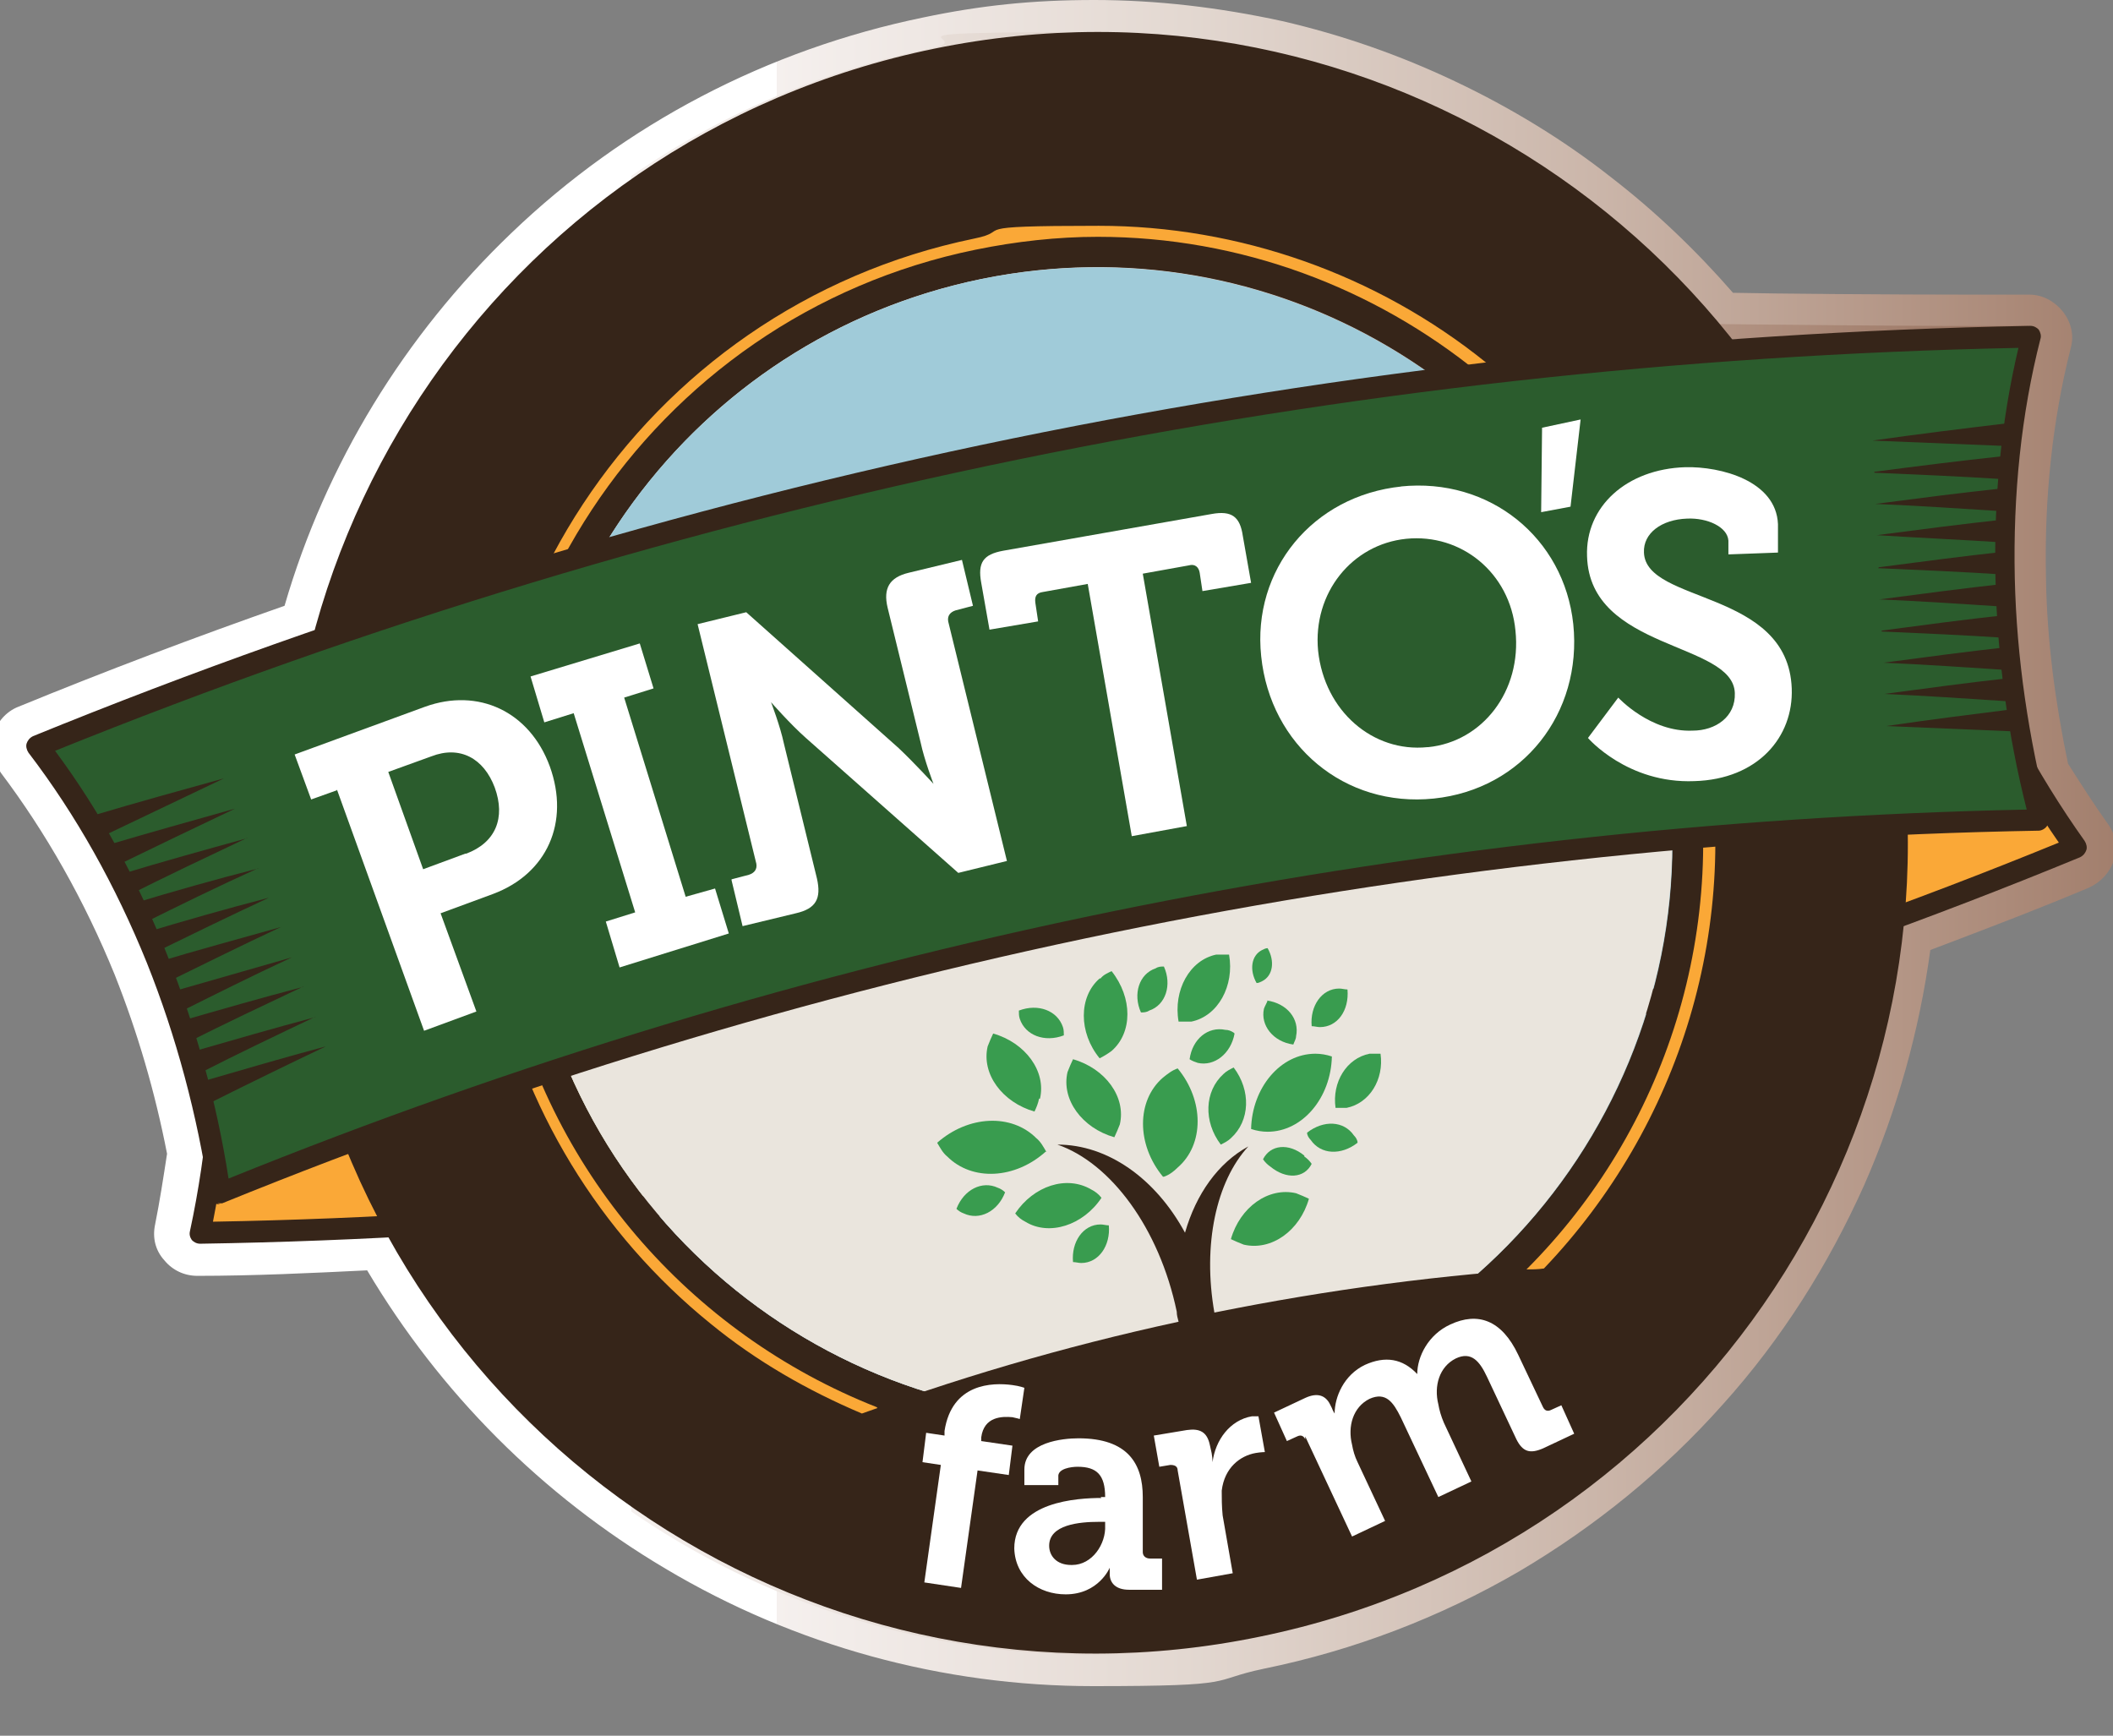
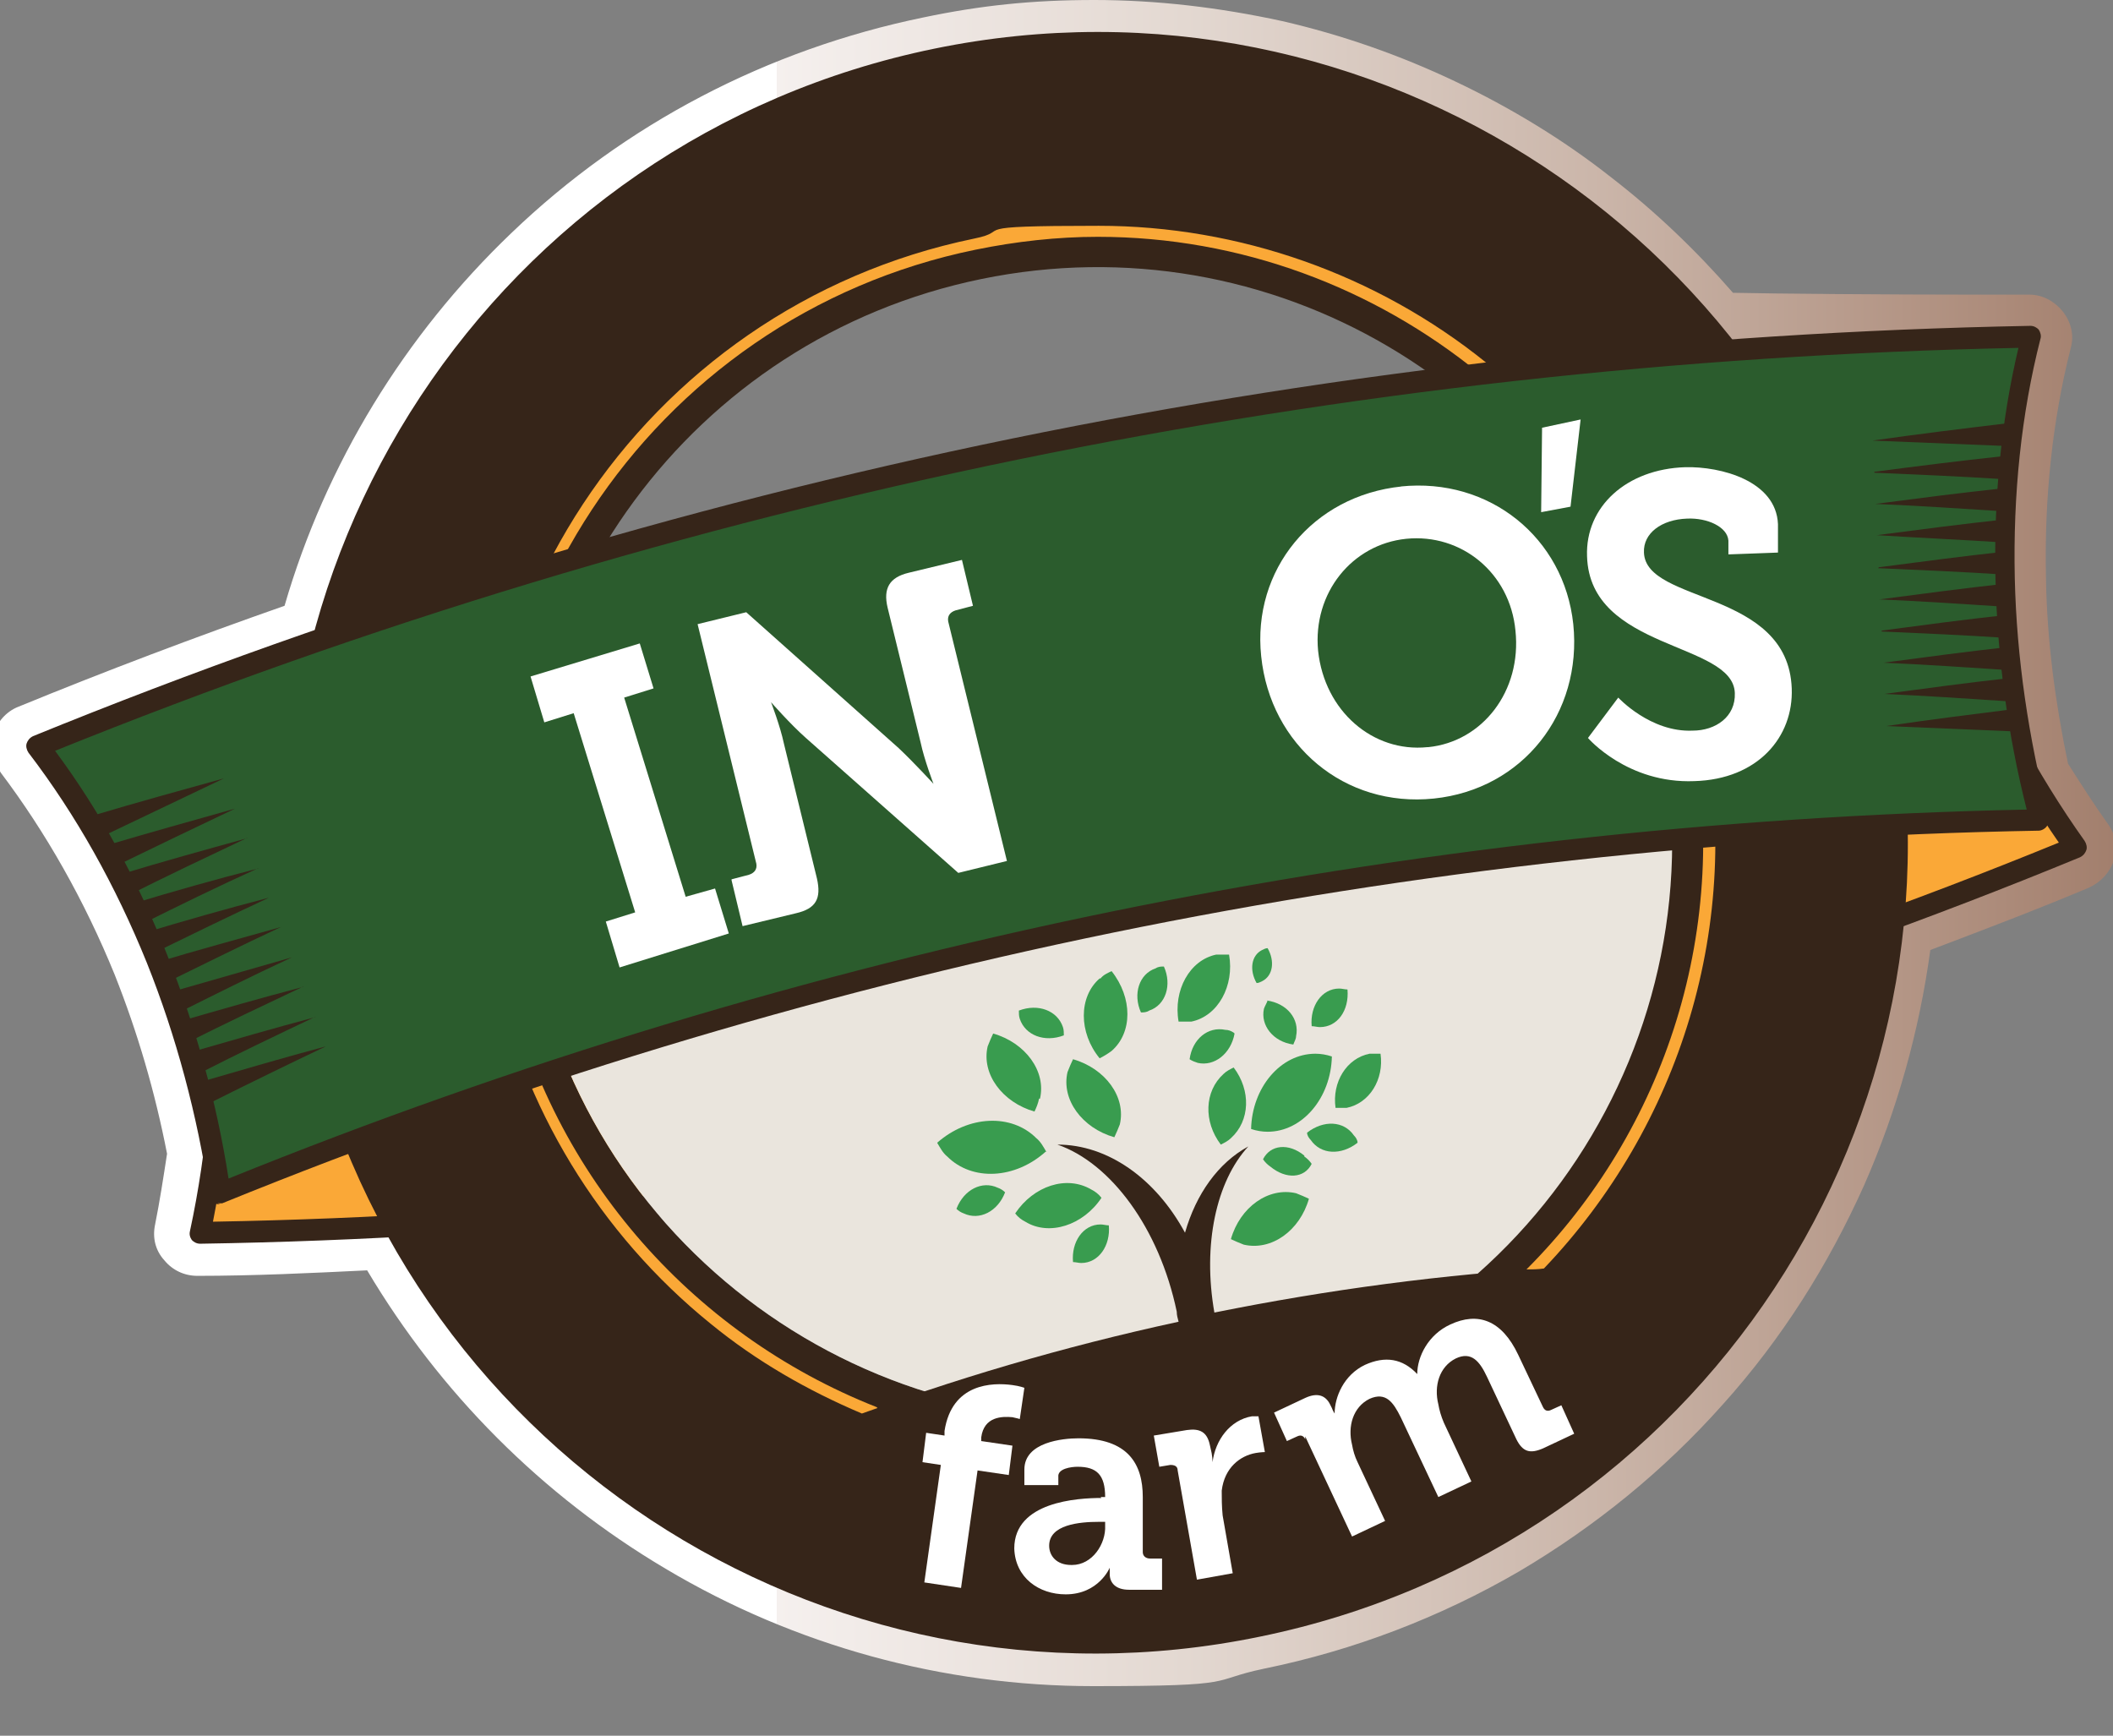
<svg xmlns="http://www.w3.org/2000/svg" id="Layer_1" version="1.1" viewBox="0 0 230.2 189.1">
  <rect x="0" y="0" width="230.2" height="189.1" fill="#808080" stroke="none" />
  <defs>
    <style>
      .st0 {
        fill: none;
      }

      .st1 {
        fill: url(#linear-gradient1);
      }

      .st2 {
        fill: url(#linear-gradient);
      }

      .st3 {
        fill: #362519;
      }

      .st4 {
        clip-path: url(#clippath-1);
      }

      .st5 {
        clip-path: url(#clippath-2);
      }

      .st6 {
        fill: #2b5c2d;
      }

      .st7 {
        fill: #fff;
      }

      .st8 {
        fill: #eae5dd;
      }

      .st9 {
        fill: #399c4f;
      }

      .st10 {
        fill: #a0cbd9;
      }

      .st11 {
        fill: #faa837;
      }
    </style>
    <clipPath id="clippath-1">
      <path class="st0" d="M25.1,126v-.6c0,0,0-.6,0-.6-1.4-7.4-3.5-14.6-6.2-21.4-3.1-7.7-6.9-14.8-11.5-21.2,9.1-3.7,18.4-7.1,27.6-10.3l1.8-.6.5-1.8c8.5-31,33.3-54.4,64.8-60.8,5.7-1.2,11.4-1.8,17.2-1.8,25.2,0,48.9,11.1,65.1,30.6l1,1.2h1.6c.2,0,17,.2,27.7.2s2.4,0,3.4,0c-1.7,7.7-2.4,15.8-2.2,24.1.2,7.4,1.1,14.8,2.7,22.1v.5c.1,0,.4.5.4.5,1,1.7,2.1,3.4,3.2,5.1-5.4,2.2-10.9,4.3-16.4,6.3l-2,.8-.2,2.2c-3.8,37-30.9,66.9-67.3,74.4-5.7,1.2-11.4,1.8-17.2,1.8-30.7,0-59.1-16.7-74-43.5l-1.1-1.9h-2.2c-5.8.4-11.7.6-17.5.7.4-1.9.7-3.9.9-5.9M100.6,1.9c-17,3.5-32.5,11.6-44.9,23.5-11.6,11.1-20.2,25.1-24.7,40.6-9.7,3.4-19.5,7.1-29,11-1.3.5-2.4,1.7-2.7,3.1-.4,1.4,0,2.9.8,4.1,4.9,6.5,9.1,13.9,12.4,22,2.5,6.3,4.4,12.8,5.7,19.5-.4,2.6-.8,5.2-1.3,7.7-.3,1.4,0,2.8,1,3.9.9,1.1,2.2,1.7,3.6,1.7h0c6.1,0,12.4-.3,18.5-.6,7.9,13.3,19,24.5,32.5,32.5,14.1,8.4,30.2,12.8,46.6,12.8s12.4-.6,18.6-1.9c9.8-2,19.2-5.6,27.8-10.6,8.3-4.9,15.8-11,22.2-18.2,6.4-7.1,11.5-15.2,15.4-23.9,3.6-8.2,6-16.8,7.2-25.6,5.8-2.2,11.6-4.4,17.3-6.8,1.3-.6,2.3-1.7,2.7-3,.4-1.4.2-2.8-.7-4-1.5-2.1-2.9-4.3-4.3-6.5-1.4-6.7-2.3-13.5-2.4-20.2-.2-8.7.7-17.2,2.7-25.1.4-1.4,0-2.9-.9-4-.9-1.1-2.2-1.8-3.6-1.8h-.1c-1.5,0-3.6,0-6.2,0-8.8,0-21.6-.1-26-.2-4-4.6-8.5-8.9-13.3-12.6-5.2-4.1-11-7.6-16.9-10.4-6.1-2.9-12.4-5.1-18.9-6.6C132.8.8,126,0,119.2,0s-12.4.6-18.6,1.9Z" />
    </clipPath>
    <linearGradient id="linear-gradient" x1="-1484.3" y1="2418" x2="-1483.6" y2="2418" gradientTransform="translate(465411.3 -758054.1) scale(313.5)" gradientUnits="userSpaceOnUse">
      <stop offset="0" stop-color="#fff" />
      <stop offset="0" stop-color="#f5f0ee" />
      <stop offset=".2" stop-color="#e3d8d1" />
      <stop offset=".4" stop-color="#cbb6aa" />
      <stop offset=".6" stop-color="#ac8b7a" />
      <stop offset=".8" stop-color="#885f4b" />
      <stop offset="1" stop-color="#64341d" />
      <stop offset="1" stop-color="#5c2a14" />
    </linearGradient>
    <clipPath id="clippath-2">
      <path class="st0" d="M101.3,5.3c-33.7,6.9-59,32.2-67.5,63.4-10.3,3.6-20.5,7.4-30.6,11.5-.3.1-.6.4-.7.8,0,.3,0,.7.2,1,5.1,6.8,9.5,14.4,12.8,22.9,2.7,6.7,4.7,13.6,6,20.8-.4,2.9-.9,5.7-1.5,8.5,0,.4,0,.7.2,1,.2.3.5.4.9.4h0c6.9-.1,13.7-.3,20.6-.7,18.2,32.8,56.2,51.5,94.9,43.5,38.7-7.9,66.3-40.1,70.1-77.4,6.4-2.4,12.8-4.9,19.2-7.5.3-.1.6-.4.7-.8.1-.4,0-.7-.2-1-1.6-2.3-3.2-4.7-4.7-7.2-1.6-7.1-2.5-14.3-2.6-21.5-.2-9.1.7-17.8,2.8-26.1,0-.4,0-.7-.2-1-.2-.3-.6-.4-.9-.4-8.4.1-34-.2-34-.2C170.5,15.5,145.7,3.5,119.2,3.5s-11.9.6-17.9,1.8Z" />
    </clipPath>
    <linearGradient id="linear-gradient1" x1="-1484.2" y1="2418.2" x2="-1483.5" y2="2418.2" gradientTransform="translate(451266.3 -735147.6) scale(304)" gradientUnits="userSpaceOnUse">
      <stop offset="0" stop-color="#fff" />
      <stop offset="0" stop-color="#f5f0ee" />
      <stop offset=".2" stop-color="#e3d8d1" />
      <stop offset=".4" stop-color="#cbb6aa" />
      <stop offset=".6" stop-color="#ac8b7a" />
      <stop offset=".8" stop-color="#885f4b" />
      <stop offset="1" stop-color="#64341d" />
      <stop offset="1" stop-color="#5c2a14" />
    </linearGradient>
  </defs>
  <g class="st4">
    <rect class="st2" x="-1.2" y="0" width="231.7" height="183.7" />
  </g>
  <g class="st5">
-     <rect class="st1" x="2.5" y="3.5" width="224.4" height="182.8" />
-   </g>
+     </g>
  <g>
    <path class="st11" d="M21.8,134.3c70.2-1,139.5-15.2,204.3-41.9-5.3-7.5-9.8-15.9-13.4-25.1-3.6-9.2-6.1-18.5-7.7-27.5-58.6,24.1-121.1,36.9-184.4,37.9,2.1,8.9,3.4,18.4,3.7,28.3.3,9.9-.6,19.4-2.5,28.4" />
    <path class="st3" d="M206,74.1C196.2,26.3,149.5-4.5,101.8,5.3,54,15.1,23.2,61.8,33,109.6c9.8,47.8,56.5,78.6,104.3,68.7,47.8-9.8,78.6-56.5,68.7-104.3M132.1,153.2c-33.9,6.9-67-14.9-74-48.8-.2-.7-.3-1.4-.4-2.1,0-.2,0-.3,0-.5-.2-1.4-.4-2.9-.6-4.3h0c-2.9-31.4,18.2-60.6,49.8-67.1,31.6-6.5,62.4,12,72.2,42,0,0,0,0,0,.1.2.7.4,1.4.6,2.2,0,0,0,0,0,0,.2.6.4,1.3.5,1.9,0,.2,0,.3.1.5.2.7.3,1.3.5,2,7,33.9-14.9,67-48.7,74" />
-     <path class="st10" d="M180.9,79.2c7,33.9-14.9,67-48.8,74-33.9,6.9-67-14.9-74-48.8-7-33.9,14.9-67,48.8-74,33.9-6.9,67,14.9,74,48.8" />
    <path class="st3" d="M21.8,135.5c-.4,0-.7-.2-.9-.4-.2-.3-.3-.6-.2-1,1.9-8.8,2.7-18.3,2.4-28.1-.2-9.3-1.5-18.8-3.7-28,0-.3,0-.7.2-1,.2-.3.5-.4.9-.4,63.4-.9,125.3-13.7,184-37.8.3-.1.7-.1,1,0,.3.2.5.5.6.8,1.6,9.4,4.2,18.5,7.7,27.2,3.6,9.1,8.1,17.5,13.3,24.8.2.3.3.7.2,1-.1.3-.3.6-.7.8-65.3,26.9-134.2,41-204.8,42.1h0ZM22,78.8c2,8.9,3.2,18.1,3.4,27.1.3,9.5-.5,18.6-2.2,27.2,69.3-1.2,137-15.1,201.1-41.3-5-7.2-9.3-15.3-12.8-24.1-3.3-8.4-5.9-17.2-7.5-26.2" />
    <path class="st8" d="M57.1,86.2c-.5,5.9-.2,12.1,1,18.2,7,33.9,40.1,55.7,74,48.8,33.9-7,55.7-40.1,48.8-74-1.3-6.1-3.4-11.9-6.2-17.1-18.4-1.7-39.1-.5-60.4,3.9-21.4,4.4-40.9,11.5-57.1,20.3" />
    <path class="st9" d="M110.6,132.2c.3.4.7.7,1.1.9,2.6,1.6,6.3.4,8.3-2.6-.3-.4-.7-.7-1.1-.9-2.7-1.6-6.3-.4-8.3,2.6" />
    <path class="st9" d="M142.1,125.9c-1.7-1.4-3.7-1.2-4.5.4.2.3.5.6.8.8,1.7,1.4,3.7,1.3,4.5-.3-.2-.3-.5-.6-.8-.8" />
    <path class="st9" d="M134.1,135c.4.2.9.4,1.4.6,3,.7,6.1-1.5,7.1-5-.4-.2-.9-.4-1.4-.6-3-.7-6.1,1.5-7.1,5" />
    <path class="st9" d="M134.1,124c2.1-1.9,2.2-5.2.3-7.7-.4.2-.8.4-1.1.7-2.1,1.9-2.2,5.2-.3,7.7.4-.2.8-.4,1.1-.7" />
    <path class="st9" d="M150.4,114.8c-.4,0-.8,0-1.2,0-2.5.5-4.1,3.1-3.7,5.9.4,0,.8,0,1.2,0,2.5-.5,4.1-3.1,3.7-5.9" />
    <path class="st9" d="M119.8,106.6c-2.3,2-2.3,5.9,0,8.7.4-.2.9-.5,1.3-.8,2.3-2,2.3-5.8,0-8.7-.4.2-.9.4-1.2.8" />
-     <path class="st9" d="M126.8,128.2c.6-.2,1.1-.6,1.5-1,2.9-2.5,2.9-7.3,0-10.8-.6.2-1.1.6-1.6,1-2.9,2.5-2.9,7.3,0,10.8" />
    <path class="st9" d="M133.9,104c-.5,0-.9,0-1.4,0-2.9.6-4.7,3.9-4.1,7.3.5,0,1,0,1.4,0,2.9-.6,4.7-3.9,4.1-7.3" />
    <path class="st9" d="M147.5,123.7c-1.1-1.6-3.3-1.7-5.1-.3,0,.3.2.6.4.8,1.1,1.6,3.3,1.7,5.1.3,0-.3-.2-.6-.4-.8" />
    <path class="st9" d="M138.1,109c-.1.3-.3.6-.4.9-.4,1.8,1,3.6,3.2,3.9.1-.3.3-.6.3-.9.4-1.9-1-3.6-3.2-3.9" />
    <path class="st9" d="M134.4,112.5c-.3-.2-.6-.3-.9-.3-1.9-.4-3.6,1-3.9,3.2.3.2.6.3.9.4,1.8.4,3.6-1,4-3.2" />
    <path class="st9" d="M109.5,129.9c-.2-.2-.5-.4-.8-.5-1.7-.8-3.7.2-4.5,2.3.2.2.5.4.8.5,1.7.8,3.7-.2,4.5-2.3" />
    <path class="st9" d="M116.9,137.5c.3,0,.6.1.9.1,1.9,0,3.2-1.9,3-4.1-.3,0-.6-.1-.9-.1-1.9,0-3.2,1.9-3,4.1" />
    <path class="st9" d="M142.9,111.8c.3,0,.6.1.9.1,1.9,0,3.2-1.8,3-4.1-.3,0-.6-.1-.9-.1-1.9,0-3.2,1.9-3,4.1" />
    <path class="st9" d="M115.9,112.8c0-.3,0-.6-.1-.9-.6-1.8-2.7-2.6-4.8-1.8,0,.3,0,.6.1.9.6,1.8,2.7,2.6,4.8,1.8" />
    <path class="st9" d="M126.8,105.3c-.3,0-.6,0-.9.2-1.8.6-2.5,2.8-1.6,4.8.3,0,.6,0,.9-.2,1.8-.6,2.5-2.8,1.6-4.8" />
    <path class="st9" d="M145.1,115.1c-.6-.2-1.2-.3-1.8-.3-3.8,0-6.9,3.7-7,8.2.6.2,1.2.3,1.8.3,3.8,0,6.9-3.7,7-8.2" />
    <path class="st9" d="M114,125.5c-.3-.5-.6-1.1-1.1-1.5-2.7-2.7-7.4-2.5-10.8.5.3.5.6,1.1,1.1,1.5,2.7,2.7,7.4,2.5,10.8-.6" />
    <path class="st9" d="M121.4,123.9c.2-.4.4-.9.6-1.4.7-3-1.6-6.1-5.1-7.1-.2.4-.4.9-.6,1.4-.7,3,1.6,6.1,5.1,7.1" />
    <path class="st9" d="M113.3,119.7c.7-3-1.6-6.1-5.1-7.1-.2.4-.4.9-.6,1.4-.7,3,1.6,6.1,5.1,7.1.2-.4.4-.9.5-1.4" />
    <path class="st9" d="M137.5,103.5c-1.2.6-1.4,2.2-.6,3.6.2,0,.4-.1.6-.2,1.2-.6,1.4-2.2.6-3.6-.2,0-.4.1-.6.2" />
    <rect class="st3" x="104.8" y="152.6" width="56.7" height="17.4" transform="translate(-29.7 30.1) rotate(-11.6)" />
    <path class="st3" d="M167.1,140.9c.9-.9,1.8-1.8,2.7-2.8-12.4.7-25.1,2.4-37.5,4.9-1.3-7.4.2-14.3,3.7-18.1-3.3,1.8-5.7,5.2-6.9,9.4-3.2-5.9-8.4-9.6-13.9-9.6,5.8,2,11.1,9.1,13,18.2,0,.4.1.7.2,1.1-12.5,2.7-24.7,6.3-36.2,10.6,1.2.5,2.4,1,3.7,1.5-1.3.5-2,.8-2,.8l9.9,8.4,49.2-9.3,10.8-6.4,7.1-8.5c-1.3,0-2.5,0-3.8,0" />
    <path class="st11" d="M95.5,153.3c-20.3-8-36-25.8-40.6-48.2-7.3-35.6,15.7-70.6,51.4-77.9,4.4-.9,8.9-1.4,13.3-1.4,31.1,0,58.3,22.2,64.6,52.7,4.6,22.5-2.8,44.7-17.9,59.8.6,0,1.2,0,1.9-.1,14.7-15.4,21.9-37.5,17.3-59.9-3.1-15.2-11.5-29-23.6-38.8-11.9-9.6-26.9-14.9-42.2-14.9s-9.1.5-13.6,1.4c-36.3,7.5-59.8,43.1-52.3,79.4,3.1,15.2,11.5,29,23.6,38.8,5,4.1,10.6,7.3,16.5,9.8.6-.2,1.1-.4,1.7-.6" />
    <path class="st7" d="M102.5,159.6l-2-.3.4-3.2,2,.3v-.5c.8-5.2,5.2-5.3,7.4-5,.8.1,1.3.3,1.3.3l-.5,3.4s-.3-.1-.8-.2c-1.1-.1-3.1-.1-3.4,2.2v.4c0,0,3.4.5,3.4.5l-.4,3.2-3.4-.5-1.8,12.8-4-.6,1.8-12.8Z" />
    <path class="st7" d="M119.9,163.1h.5c0-2.4-.9-3.3-3-3.3-.7,0-2.2.2-2.1,1.1v.9s-3.7,0-3.7,0v-1.7c0-3,4.2-3.4,5.9-3.4,5.4,0,7,2.8,7,6.4v6c0,.4.3.7.8.7h1.3s0,3.4,0,3.4h-3.6c-1.5,0-2.1-.8-2.1-1.7,0-.4,0-.7,0-.7h0s-1.2,2.9-4.8,2.9c-2.9,0-5.5-1.8-5.6-5,0-5.1,6.9-5.5,9.5-5.5M116.8,170.5c2.2,0,3.7-2.3,3.6-4.3v-.4h-.7c-2.1,0-5.4.3-5.4,2.6,0,1.1.8,2.1,2.4,2.1" />
    <path class="st7" d="M128.3,160.2c0-.5-.4-.6-.8-.6l-1.2.2-.6-3.4,3.6-.6c1.4-.2,2.2.2,2.5,1.6l.2.9c.1.6.1,1,.1,1h0c.3-2.4,1.9-4.6,4.3-5,.4,0,.7,0,.7,0l.7,3.9s-.4,0-1,.1c-1.7.3-3.4,1.6-3.7,4.1,0,.8,0,1.7.1,2.7l1.1,6.3-3.9.7-2.1-11.9Z" />
    <path class="st7" d="M142.2,156.8c-.2-.4-.5-.5-.9-.3l-1.1.5-1.4-3.1,3.4-1.6c1.3-.6,2.2-.3,2.7.7l.2.4c.1.3.3.6.3.6h0c0-1.8,1-4.2,3.3-5.3,2.2-1,4.1-.7,5.7,1h0c0-1.9,1.2-4.3,3.6-5.4,3-1.4,5.6-.5,7.4,3.3l2.7,5.7c.2.4.5.5.9.3l1.1-.5,1.4,3.1-3.4,1.6c-1.4.6-2.2.4-2.9-1l-3.2-6.8c-.8-1.7-1.7-2.8-3.4-2-1.8.9-2.4,3-1.9,5,.1.6.3,1.3.6,2l3,6.4-3.6,1.7-4.1-8.7c-.8-1.6-1.6-2.8-3.4-2-1.8.9-2.4,3-1.9,5,.1.6.3,1.3.6,1.9l3,6.4-3.6,1.7-5.1-10.9Z" />
    <path class="st6" d="M221.4,36.7c-74.5,1.3-148.2,16.5-217.2,44.6,5.2,6.8,9.6,14.6,13,23.1,3.4,8.5,5.6,17.2,6.9,25.6,63-25.7,130.3-39.5,198.3-40.7-2.2-8.2-3.6-17.1-3.8-26.2-.2-9.2.7-18.1,2.8-26.4" />
    <path class="st3" d="M29.3,97.8c-4.3,2-8.6,4.1-12.9,6.2-.3-.8-.6-1.5-.9-2.3,4.6-1.4,9.2-2.7,13.8-3.9" />
    <path class="st3" d="M28.1,94.6c-4.4,2-8.7,4.1-12.9,6.2-.3-.8-.6-1.5-.9-2.3,4.6-1.4,9.2-2.7,13.9-3.9" />
    <path class="st3" d="M26.9,91.3c-4.4,2.1-8.7,4.1-13,6.3-.3-.8-.6-1.5-.9-2.3,4.6-1.4,9.3-2.7,14-4" />
    <path class="st3" d="M25.6,88.1c-4.4,2.1-8.8,4.2-13.1,6.3-.3-.8-.6-1.5-.9-2.3,4.7-1.4,9.4-2.7,14-4" />
    <path class="st3" d="M24.4,84.8c-4.4,2.1-8.8,4.2-13.2,6.3-.3-.8-.6-1.5-.9-2.3,4.7-1.4,9.4-2.7,14.1-4" />
    <path class="st3" d="M35.5,114c-4.2,2-8.3,4-12.5,6.1-.3-.8-.6-1.5-.9-2.3,4.5-1.3,8.9-2.6,13.4-3.8" />
    <path class="st3" d="M34.3,110.8c-4.2,2-8.4,4-12.5,6.1-.3-.8-.6-1.5-.9-2.3,4.5-1.3,9-2.6,13.5-3.8" />
    <path class="st3" d="M33,107.5c-4.2,2-8.5,4-12.6,6.1-.3-.8-.6-1.5-.9-2.3,4.5-1.3,9-2.6,13.6-3.8" />
    <path class="st3" d="M31.8,104.3c-4.3,2-8.5,4.1-12.7,6.2-.3-.8-.6-1.5-.9-2.3,4.5-1.3,9.1-2.6,13.6-3.9" />
    <path class="st3" d="M30.6,101c-4.3,2-8.5,4.1-12.8,6.2-.3-.8-.6-1.5-.9-2.3,4.6-1.4,9.1-2.6,13.7-3.9" />
-     <path class="st7" d="M36.7,86.1l-2.8,1-1.8-4.9,14.2-5.2c5.8-2.1,11.4.5,13.6,6.5,2.2,6.1-.3,11.7-6.2,13.9l-5.7,2.1,3.9,10.7-5.7,2.1-9.5-26.3ZM50.8,93c3.2-1.2,4.3-3.9,3.1-7.2-1.2-3.2-3.8-4.6-6.9-3.4l-4.7,1.7,3.8,10.6,4.6-1.7Z" />
    <polygon class="st7" points="66 100.4 69.2 99.4 62.5 77.7 59.3 78.7 57.8 73.7 69.7 70.1 71.2 75 68 76 74.7 97.7 77.9 96.8 79.4 101.7 67.5 105.4 66 100.4" />
    <path class="st7" d="M79.7,95.8l1.9-.5c.6-.2.9-.6.8-1.2l-6.4-26.1,5.3-1.3,16.6,14.8c1.7,1.6,3.8,3.9,3.8,3.9h0s-1-2.6-1.4-4.5l-3.6-14.7c-.5-2.1.2-3.3,2.3-3.8l5.8-1.4,1.2,5-1.9.5c-.6.2-.9.6-.8,1.2l6.4,26.1-5.3,1.3-16.6-14.7c-1.7-1.5-3.8-3.9-3.8-3.9h0s1,2.6,1.4,4.5l3.6,14.7c.5,2.2-.1,3.3-2.3,3.8l-5.8,1.4-1.2-5Z" />
-     <path class="st7" d="M118.6,63.6l-5,.9c-.7.1-.9.5-.8,1.2l.3,2-5.3.9-.9-5.1c-.4-2.2.2-3.1,2.4-3.5l22.7-4c2.2-.4,3.1.3,3.4,2.4l.9,5.1-5.3.9-.3-2c-.1-.6-.5-1-1.2-.8l-5,.9,4.8,27.5-6,1.1-4.8-27.5Z" />
    <path class="st7" d="M152.6,53c9.7-1,17.8,5.6,18.8,15,1,9.7-5.5,18-15.2,19-9.7,1-17.8-5.8-18.8-15.5-1-9.4,5.6-17.5,15.3-18.5M155.6,81.4c5.9-.6,10.2-6.1,9.5-12.7-.6-6.3-5.9-10.6-11.9-10-5.9.6-10.2,5.9-9.6,12.2.7,6.6,6,11.1,11.9,10.5" />
    <path class="st7" d="M176.3,76s3.5,3.8,8.1,3.6c2.5,0,4.7-1.5,4.6-4.1-.2-5.6-15.8-4.6-16.1-14.9-.2-5.4,4.3-9.5,10.7-9.7,3.9-.1,9.9,1.5,10.1,6.2v3.1c.1,0-5.4.2-5.4.2v-1.5c-.1-1.5-2.3-2.5-4.5-2.4-2.8.1-4.8,1.6-4.7,3.7.2,5.6,15.7,4,16.1,14.8.2,5.3-3.7,9.9-10.6,10.1-7.3.3-11.6-4.7-11.6-4.7l3.3-4.4Z" />
    <polygon class="st7" points="168 46.6 172.2 45.7 171.1 55.2 167.9 55.8 168 46.6" />
    <path class="st3" d="M204.8,65.3c4.5-.6,9.1-1.2,13.6-1.7,0,.8,0,1.6,0,2.5-4.6-.3-9.1-.6-13.7-.8" />
    <path class="st3" d="M205,68.7c4.5-.6,9-1.2,13.6-1.7,0,.8,0,1.7,0,2.5-4.5-.3-9.1-.5-13.6-.7" />
    <path class="st3" d="M205.2,72.2c4.5-.6,9-1.2,13.5-1.7,0,.8,0,1.7,0,2.5-4.5-.3-9-.6-13.5-.8" />
    <path class="st3" d="M205.3,75.6c4.5-.6,8.9-1.2,13.4-1.7,0,.8,0,1.7,0,2.5-4.5-.3-9-.6-13.5-.8" />
    <path class="st3" d="M205.5,79.1c4.8-.7,9.5-1.3,14.3-1.9,0,.8,0,1.7,0,2.5-4.8-.2-9.5-.4-14.3-.6" />
    <path class="st3" d="M204,48c4.9-.7,9.8-1.3,14.8-1.9v2.5c-4.9-.2-9.8-.4-14.8-.6" />
    <path class="st3" d="M204.2,51.4c4.6-.6,9.3-1.2,14-1.7,0,.8,0,1.7,0,2.5-4.7-.3-9.3-.5-14-.7" />
    <path class="st3" d="M204.3,54.9c4.6-.6,9.2-1.2,13.9-1.7,0,.8,0,1.7,0,2.5-4.6-.3-9.3-.6-13.9-.8" />
    <path class="st3" d="M204.5,58.3c4.6-.6,9.2-1.2,13.8-1.7,0,.8,0,1.7,0,2.5-4.6-.3-9.2-.5-13.9-.8" />
    <path class="st3" d="M204.7,61.8c4.6-.6,9.1-1.2,13.7-1.7,0,.8,0,1.7,0,2.5-4.6-.3-9.2-.5-13.8-.7" />
    <path class="st3" d="M24,131.2c-.2,0-.4,0-.6-.1-.3-.2-.5-.5-.6-.9-1.3-8.7-3.6-17.3-6.8-25.3-3.4-8.4-7.7-16.1-12.9-22.9-.2-.3-.3-.7-.2-1s.3-.6.7-.8c69.4-28.3,142.7-43.3,217.6-44.7.4,0,.7.2.9.4.2.3.3.7.2,1-2.1,8.2-3,17-2.8,26.1.2,8.7,1.5,17.4,3.7,26,0,.3,0,.7-.2,1-.2.3-.6.5-.9.5-68.2,1.2-134.8,14.9-197.9,40.6-.2,0-.3,0-.5,0M6,81.8c4.9,6.6,9,14.1,12.2,22.2,3.1,7.8,5.4,16,6.7,24.4,62.5-25.3,128.4-38.8,195.9-40.2-2.1-8.3-3.2-16.7-3.4-25.1-.2-8.7.6-17.2,2.5-25.2-73.7,1.5-145.6,16.3-213.9,43.9" />
  </g>
</svg>